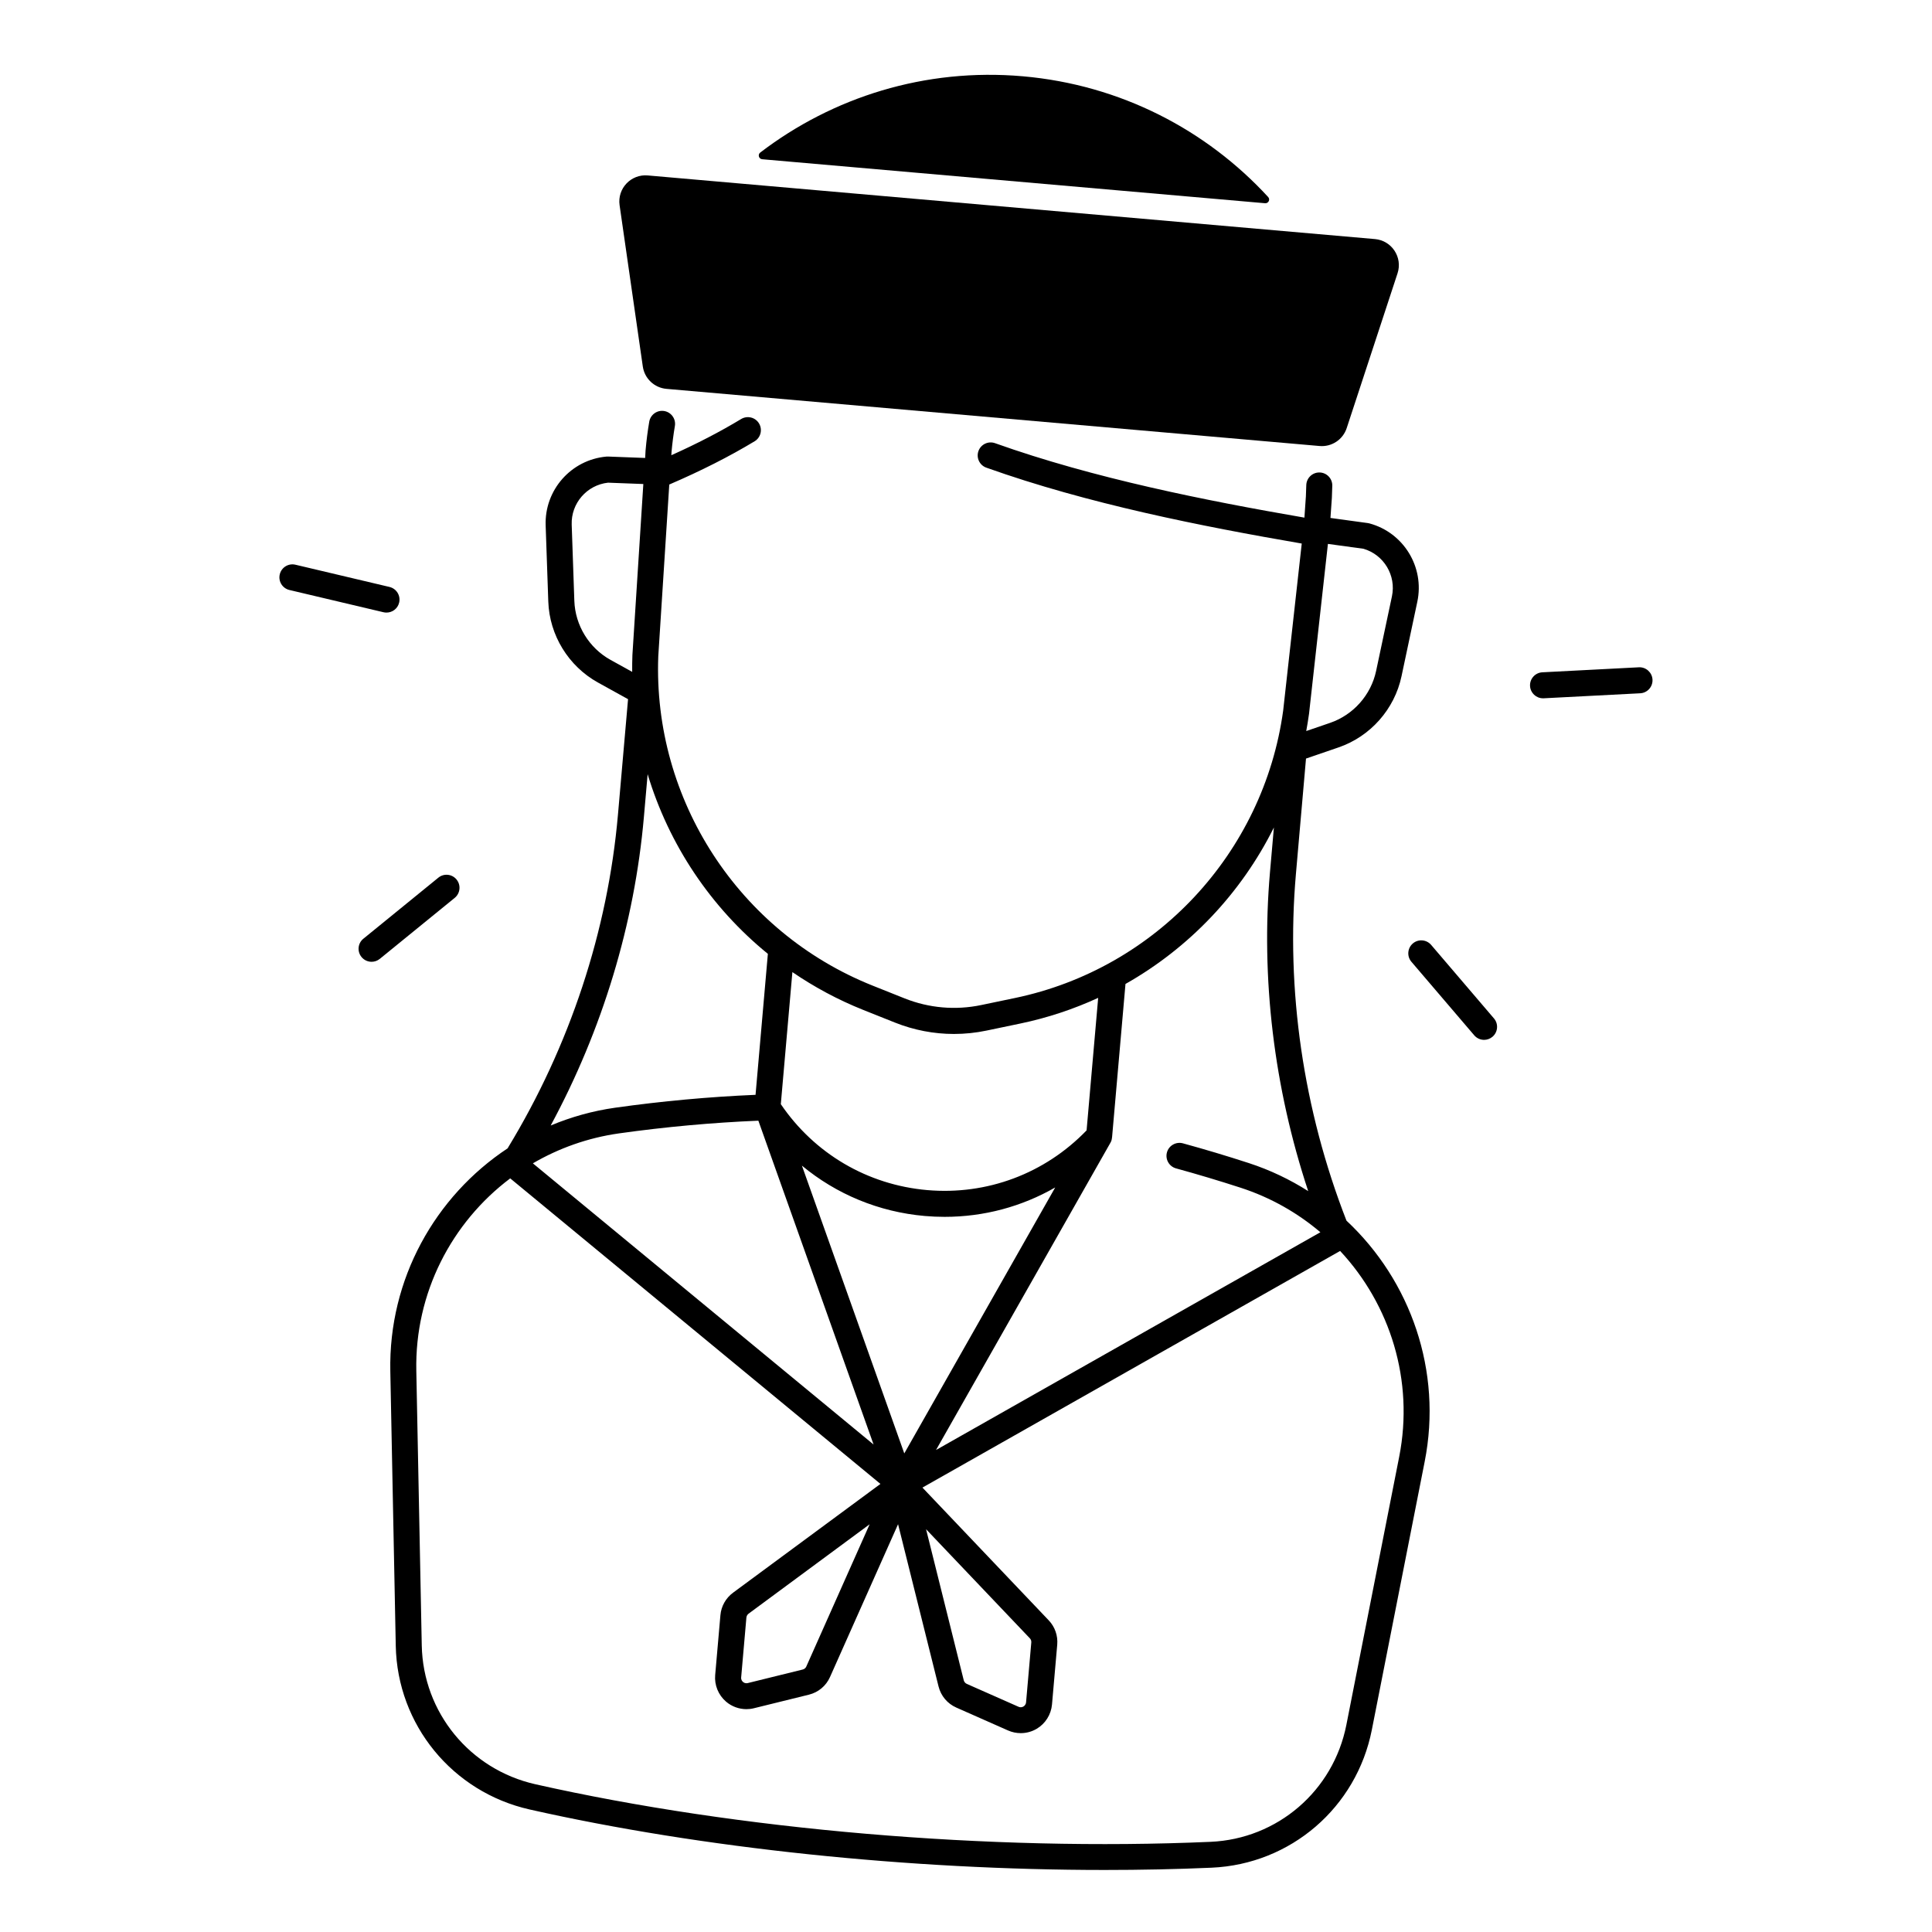
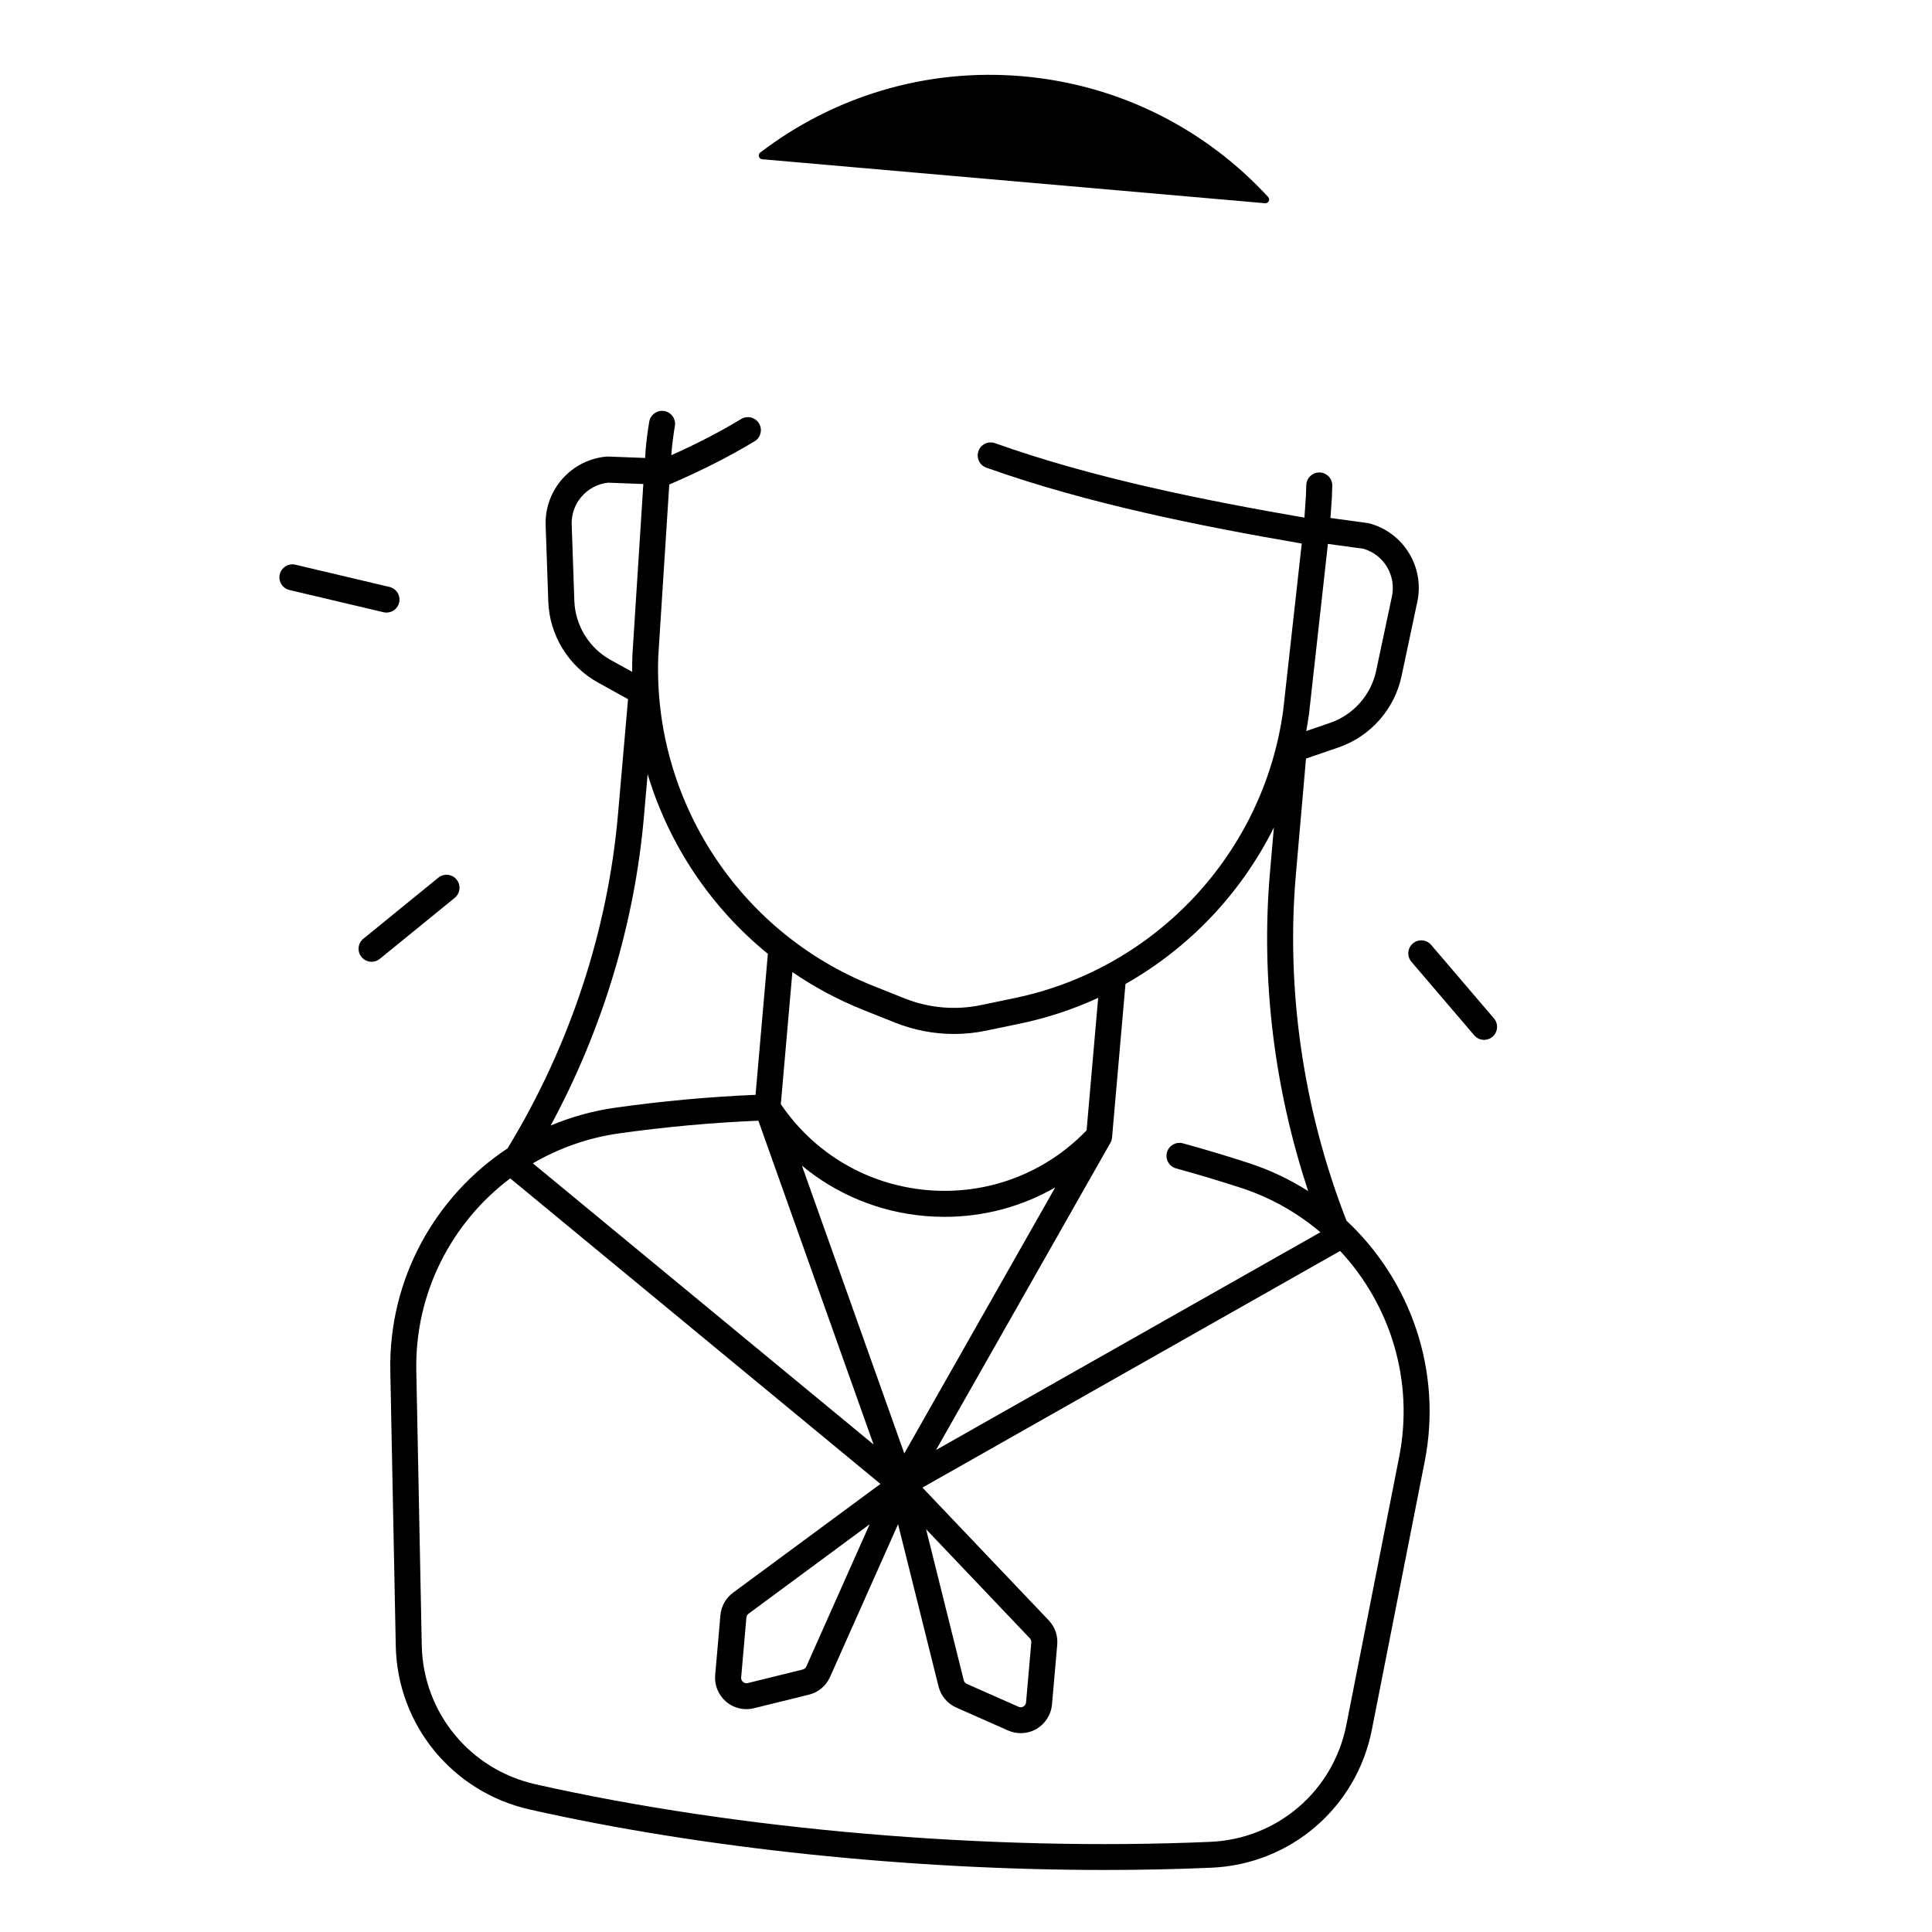
<svg xmlns="http://www.w3.org/2000/svg" fill="#000000" width="800px" height="800px" version="1.1" viewBox="144 144 512 512">
  <g>
    <path d="m246.43 306.34c-0.266 0-0.531-0.031-0.797-0.09l-24.934-5.894c-1.852-0.441-3-2.293-2.559-4.144 0.441-1.852 2.293-2.992 4.144-2.559l24.934 5.894c1.852 0.441 3 2.293 2.559 4.144-0.363 1.578-1.781 2.648-3.348 2.648z" />
-     <path d="m314.35 241.13c0.461 3.188 3.051 5.637 6.258 5.922l173.09 15.145c3.207 0.285 6.188-1.684 7.191-4.742l13.473-41.023c1.398-4.25-1.535-8.688-5.984-9.074l-192.71-16.863c-4.457-0.395-8.109 3.473-7.469 7.891z" />
    <path d="m345.99 186.2 133.27 11.66c0.887 0.078 1.426-0.984 0.816-1.645-16.336-17.77-39.086-29.727-65.023-32s-50.422 5.559-69.598 20.223c-0.699 0.551-0.355 1.684 0.531 1.762z" />
-     <path d="m578.32 320.84-25.586 1.328c-1.898 0.098-3.356 1.723-3.258 3.621 0.098 1.84 1.613 3.266 3.434 3.266h0.176l25.586-1.328c1.898-0.098 3.356-1.723 3.258-3.621-0.098-1.895-1.73-3.363-3.609-3.266z" />
    <path d="m523.27 394.41c-1.238-1.445-3.414-1.613-4.852-0.383-1.445 1.238-1.613 3.414-0.383 4.852l16.648 19.484c0.68 0.797 1.645 1.211 2.617 1.211 0.789 0 1.586-0.277 2.234-0.828 1.445-1.238 1.613-3.414 0.383-4.852z" />
    <path d="m265 377.09c-1.199-1.477-3.367-1.703-4.84-0.492l-19.867 16.176c-1.477 1.199-1.691 3.367-0.492 4.84 0.68 0.836 1.672 1.27 2.676 1.27 0.766 0 1.535-0.254 2.176-0.777l19.867-16.176c1.453-1.199 1.68-3.363 0.48-4.84z" />
    <path d="m500.83 467.49c-11.453-29.383-16.078-61.145-13.402-91.848l2.676-30.613 8.629-2.961c8.434-2.894 14.828-10.117 16.68-18.844l4.191-19.758c1.949-9.18-3.621-18.301-12.676-20.754-0.148-0.039-0.285-0.07-0.434-0.09l-9.91-1.359 0.148-2.125c0.188-2.125 0.305-4.289 0.336-6.426 0.039-1.898-1.477-3.473-3.387-3.504h-0.059c-1.871 0-3.406 1.504-3.445 3.387-0.039 1.977-0.137 3.977-0.316 6.004l-0.176 2.578c-26.117-4.508-55.812-10.402-81.988-19.73-1.789-0.641-3.758 0.297-4.398 2.086-0.641 1.789 0.297 3.758 2.086 4.398 26.812 9.566 57.062 15.547 83.59 20.113l-4.922 44.262c-5.188 37.777-33.742 68.387-71.074 76.172l-8.965 1.871c-6.809 1.418-13.824 0.809-20.289-1.77l-8.5-3.394c-35.414-14.148-58.223-49.25-56.777-87.27l2.914-45.512c8.383-3.602 15.988-7.457 22.621-11.465 1.625-0.984 2.144-3.102 1.16-4.734-0.984-1.625-3.102-2.144-4.734-1.16-5.492 3.324-11.699 6.543-18.5 9.594l0.051-0.848c0.207-2.293 0.5-4.613 0.887-6.887 0.324-1.879-0.945-3.652-2.812-3.977-1.871-0.324-3.652 0.945-3.977 2.812-0.422 2.469-0.746 5-0.965 7.5 0 0.039-0.012 0.078-0.012 0.117l-0.109 2.008-9.84-0.375c-0.148-0.012-0.297 0-0.441 0.012-9.348 0.848-16.414 8.855-16.09 18.234l0.699 20.184c0.305 8.914 5.352 17.133 13.156 21.453l7.981 4.418-2.676 30.613c-2.695 30.789-12.762 61.293-29.125 88.215-0.039 0.059-0.059 0.129-0.09 0.188-19.266 12.734-31.598 34.695-31.113 59.051l1.445 72.816c0.414 20.91 15.008 38.738 35.473 43.355 45.695 10.312 100.87 16.031 152.39 16.031 9.594 0 19.078-0.195 28.34-0.602 20.949-0.914 38.414-15.941 42.469-36.547l14.004-71.074c4.746-24.035-3.727-47.965-20.723-63.848zm-9.926-134.31 5.008-45.039 9.418 1.289c5.41 1.574 8.719 7.074 7.547 12.613l-4.191 19.758c-1.348 6.367-6.023 11.641-12.172 13.758l-6.348 2.176c0.273-1.504 0.531-3.019 0.738-4.555zm-52.211 112.29c0-0.039 0.02-0.07 0.02-0.109l3.551-40.602c16.934-9.574 30.66-24.059 39.332-41.465l-1.031 11.758c-2.461 28.172 1.043 57.199 10.125 84.605-4.82-3.059-10.086-5.59-15.742-7.43-5.777-1.879-11.652-3.641-17.465-5.234-1.84-0.492-3.731 0.582-4.231 2.41-0.5 1.832 0.582 3.731 2.41 4.231 5.707 1.566 11.484 3.297 17.152 5.137 7.949 2.59 15.055 6.652 21.105 11.789l-101.86 57.703 46.188-81.367c0.273-0.441 0.41-0.934 0.441-1.426zm-55.047 83.699-27.129-76.262c9.133 7.578 20.387 12.281 32.57 13.344 1.762 0.156 3.523 0.227 5.266 0.227 10.402 0 20.449-2.707 29.293-7.793zm-29.656-127.55c5.777 3.945 12.023 7.32 18.695 9.988l8.5 3.394c5.008 1.996 10.301 3.012 15.625 3.012 2.883 0 5.766-0.297 8.629-0.895l8.965-1.871c7.211-1.504 14.109-3.809 20.625-6.801l-3.07 35.117c-11.051 11.453-26.383 17.211-42.262 15.824-15.805-1.387-29.863-9.664-38.77-22.77zm-48.18-82.734c-5.699-3.148-9.379-9.152-9.605-15.664l-0.699-20.184c-0.195-5.656 4.016-10.5 9.625-11.121l9.359 0.355-2.894 45.312c-0.059 1.496-0.07 2.981-0.059 4.469zm8.828 41.652 0.992-11.375c5.609 18.656 16.719 35.297 31.863 47.617l-3.266 37.363c-12.289 0.523-24.766 1.664-37.145 3.406-6.023 0.848-11.758 2.469-17.141 4.723 13.715-25.41 22.215-53.445 24.695-81.734zm-6.594 83.824c12.301-1.73 24.707-2.856 36.93-3.367l30.535 85.824-90.293-74.52c6.84-3.988 14.543-6.766 22.828-7.938zm206.76 85.688-14.004 71.074c-3.445 17.465-18.242 30.219-36.016 30.984-58.383 2.559-125.26-3.16-178.91-15.262-17.367-3.918-29.746-19.039-30.102-36.773l-1.445-72.816c-0.414-20.586 9.34-39.273 24.887-50.973l98.113 80.973-39.066 28.832c-1.918 1.418-3.141 3.59-3.344 5.965l-1.387 15.863c-0.234 2.668 0.848 5.293 2.875 7.035 1.516 1.301 3.445 1.996 5.41 1.996 0.66 0 1.328-0.078 1.988-0.246l14.562-3.59c2.508-0.621 4.547-2.32 5.598-4.684l18.035-40.492 10.727 43c0.629 2.508 2.344 4.547 4.703 5.59l13.719 6.07c1.074 0.473 2.215 0.707 3.356 0.707 1.465 0 2.934-0.383 4.231-1.152 2.301-1.359 3.816-3.769 4.055-6.434l1.387-15.863c0.207-2.371-0.609-4.723-2.254-6.445l-33.465-35.18 110.69-62.711c13.277 14.238 19.633 34.332 15.656 54.531zm-140.34 17.902-16.785 37.695c-0.176 0.402-0.531 0.699-0.953 0.797l-14.562 3.59c-0.621 0.148-1.055-0.117-1.258-0.297-0.207-0.176-0.551-0.57-0.492-1.199l1.387-15.863c0.039-0.402 0.246-0.777 0.57-1.023zm25.75 42.301c-0.395-0.176-0.699-0.531-0.809-0.953l-9.988-40.039 27.504 28.91c0.285 0.297 0.422 0.699 0.383 1.102l-1.387 15.863c-0.059 0.629-0.461 0.965-0.688 1.102-0.234 0.137-0.719 0.336-1.301 0.078z" />
  </g>
</svg>